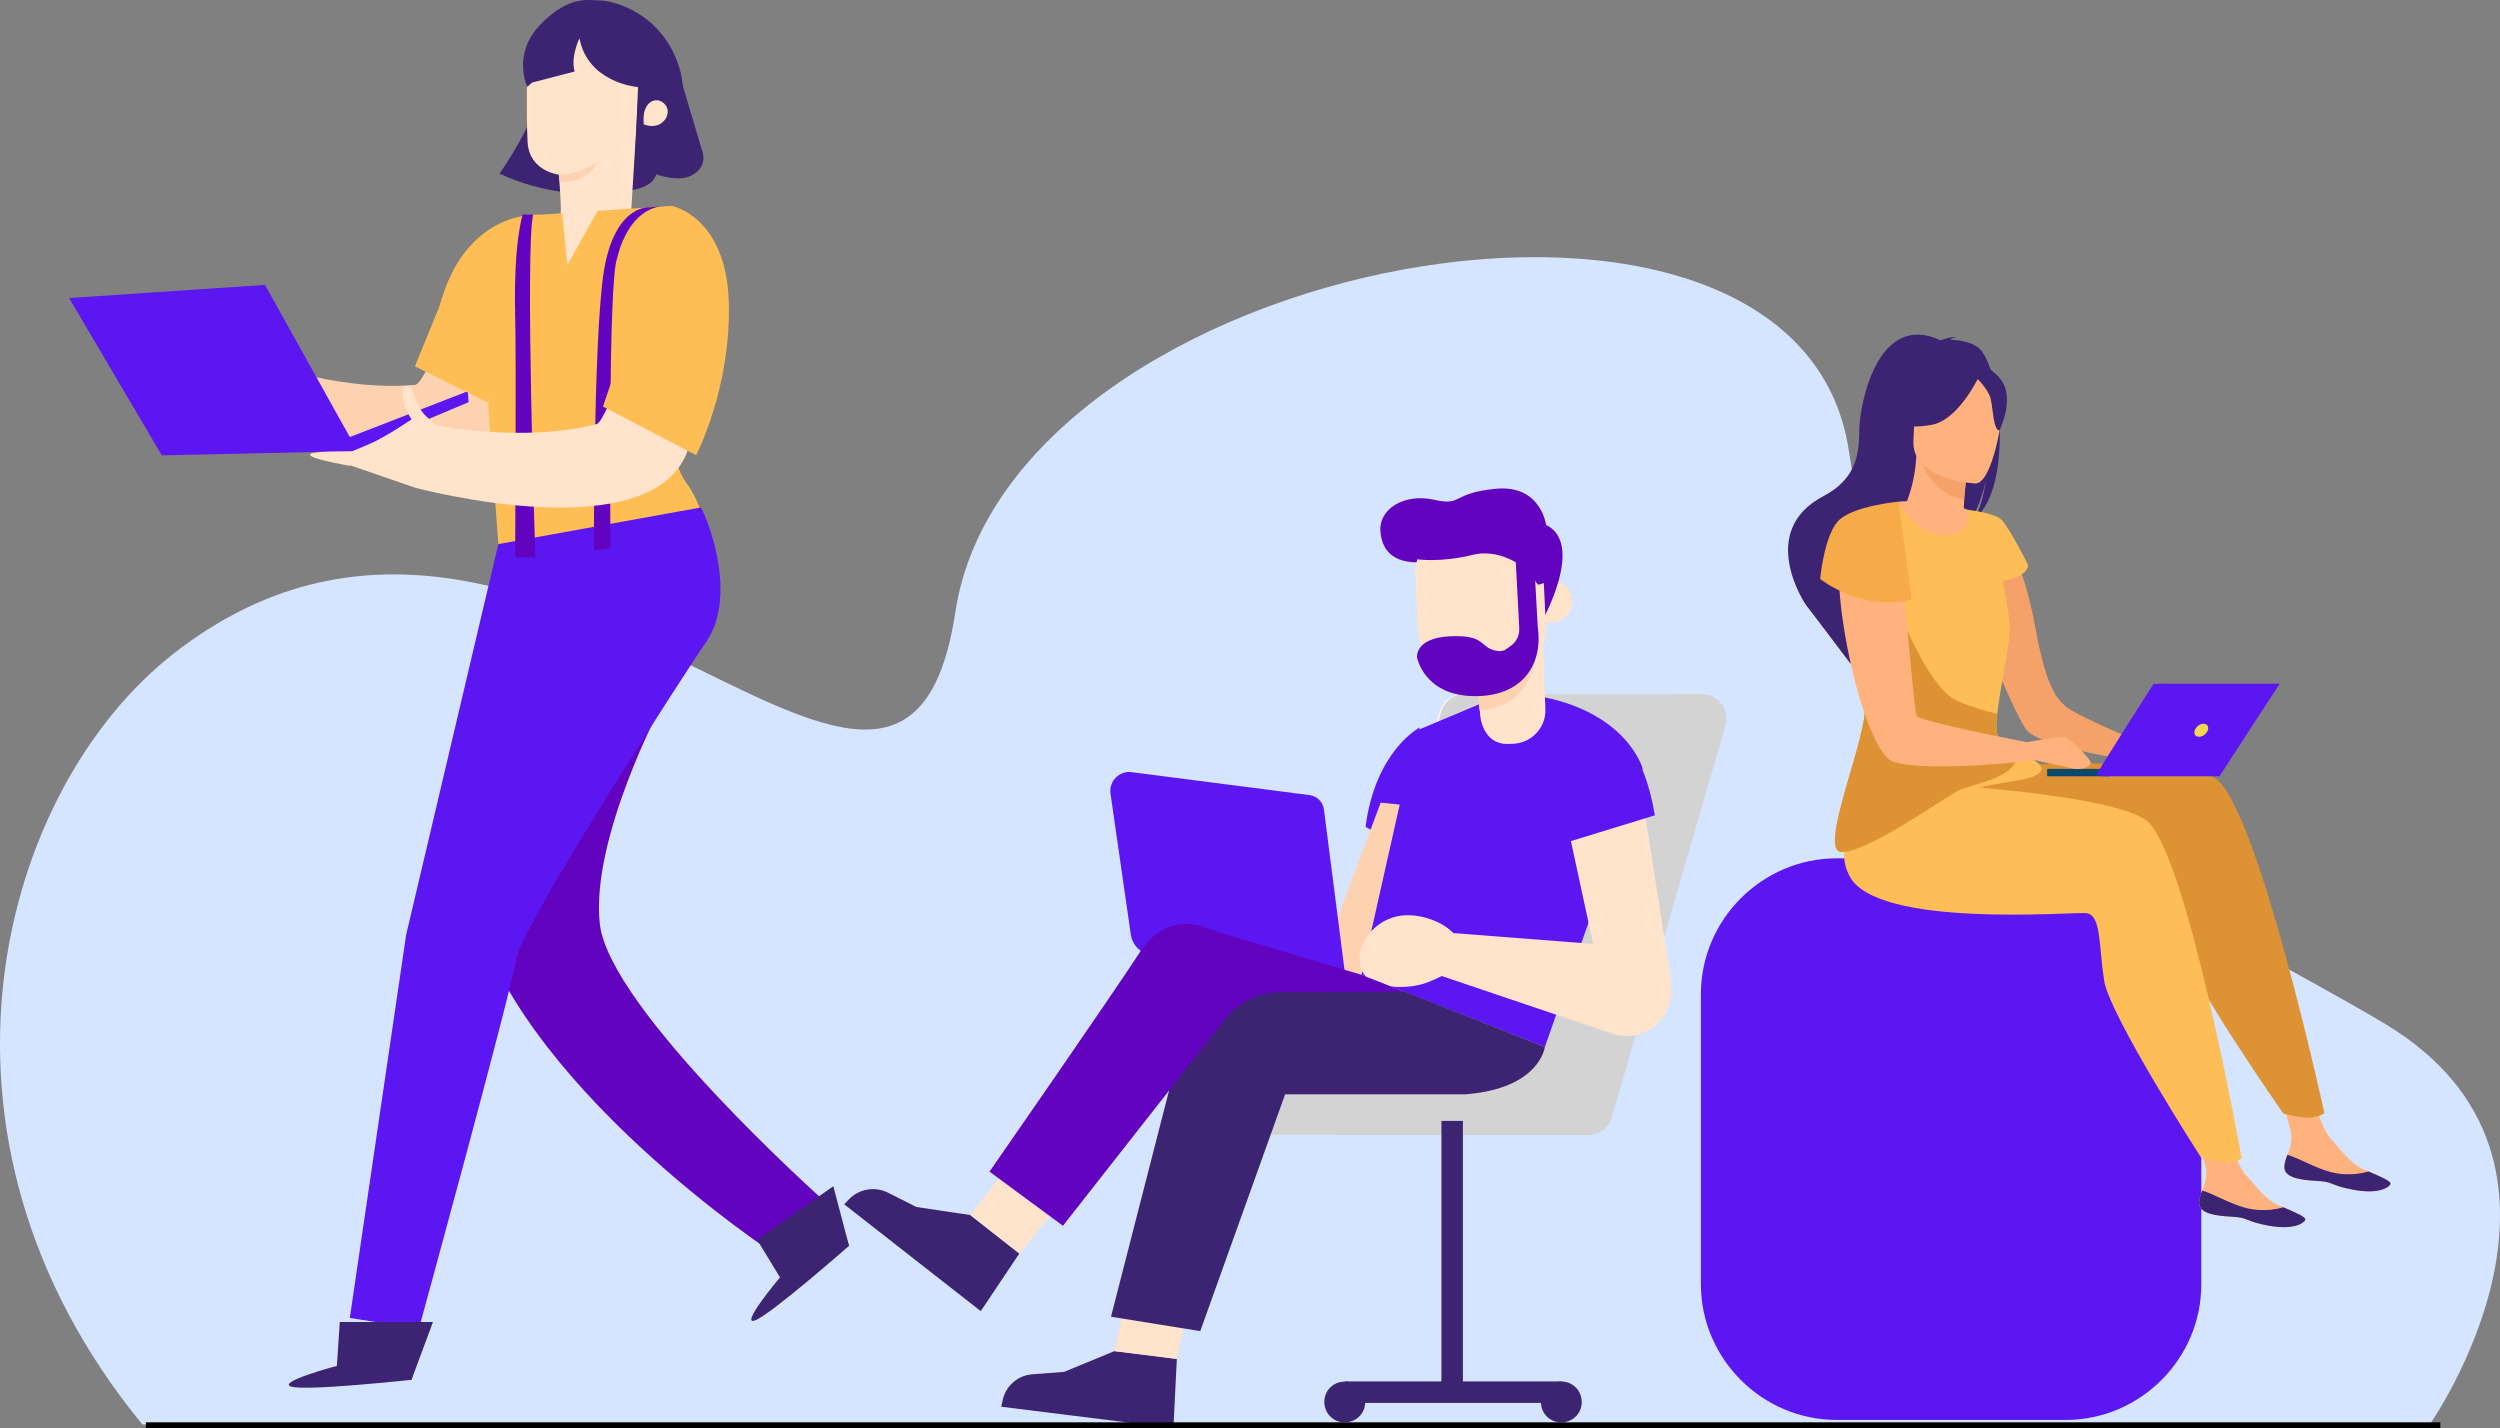
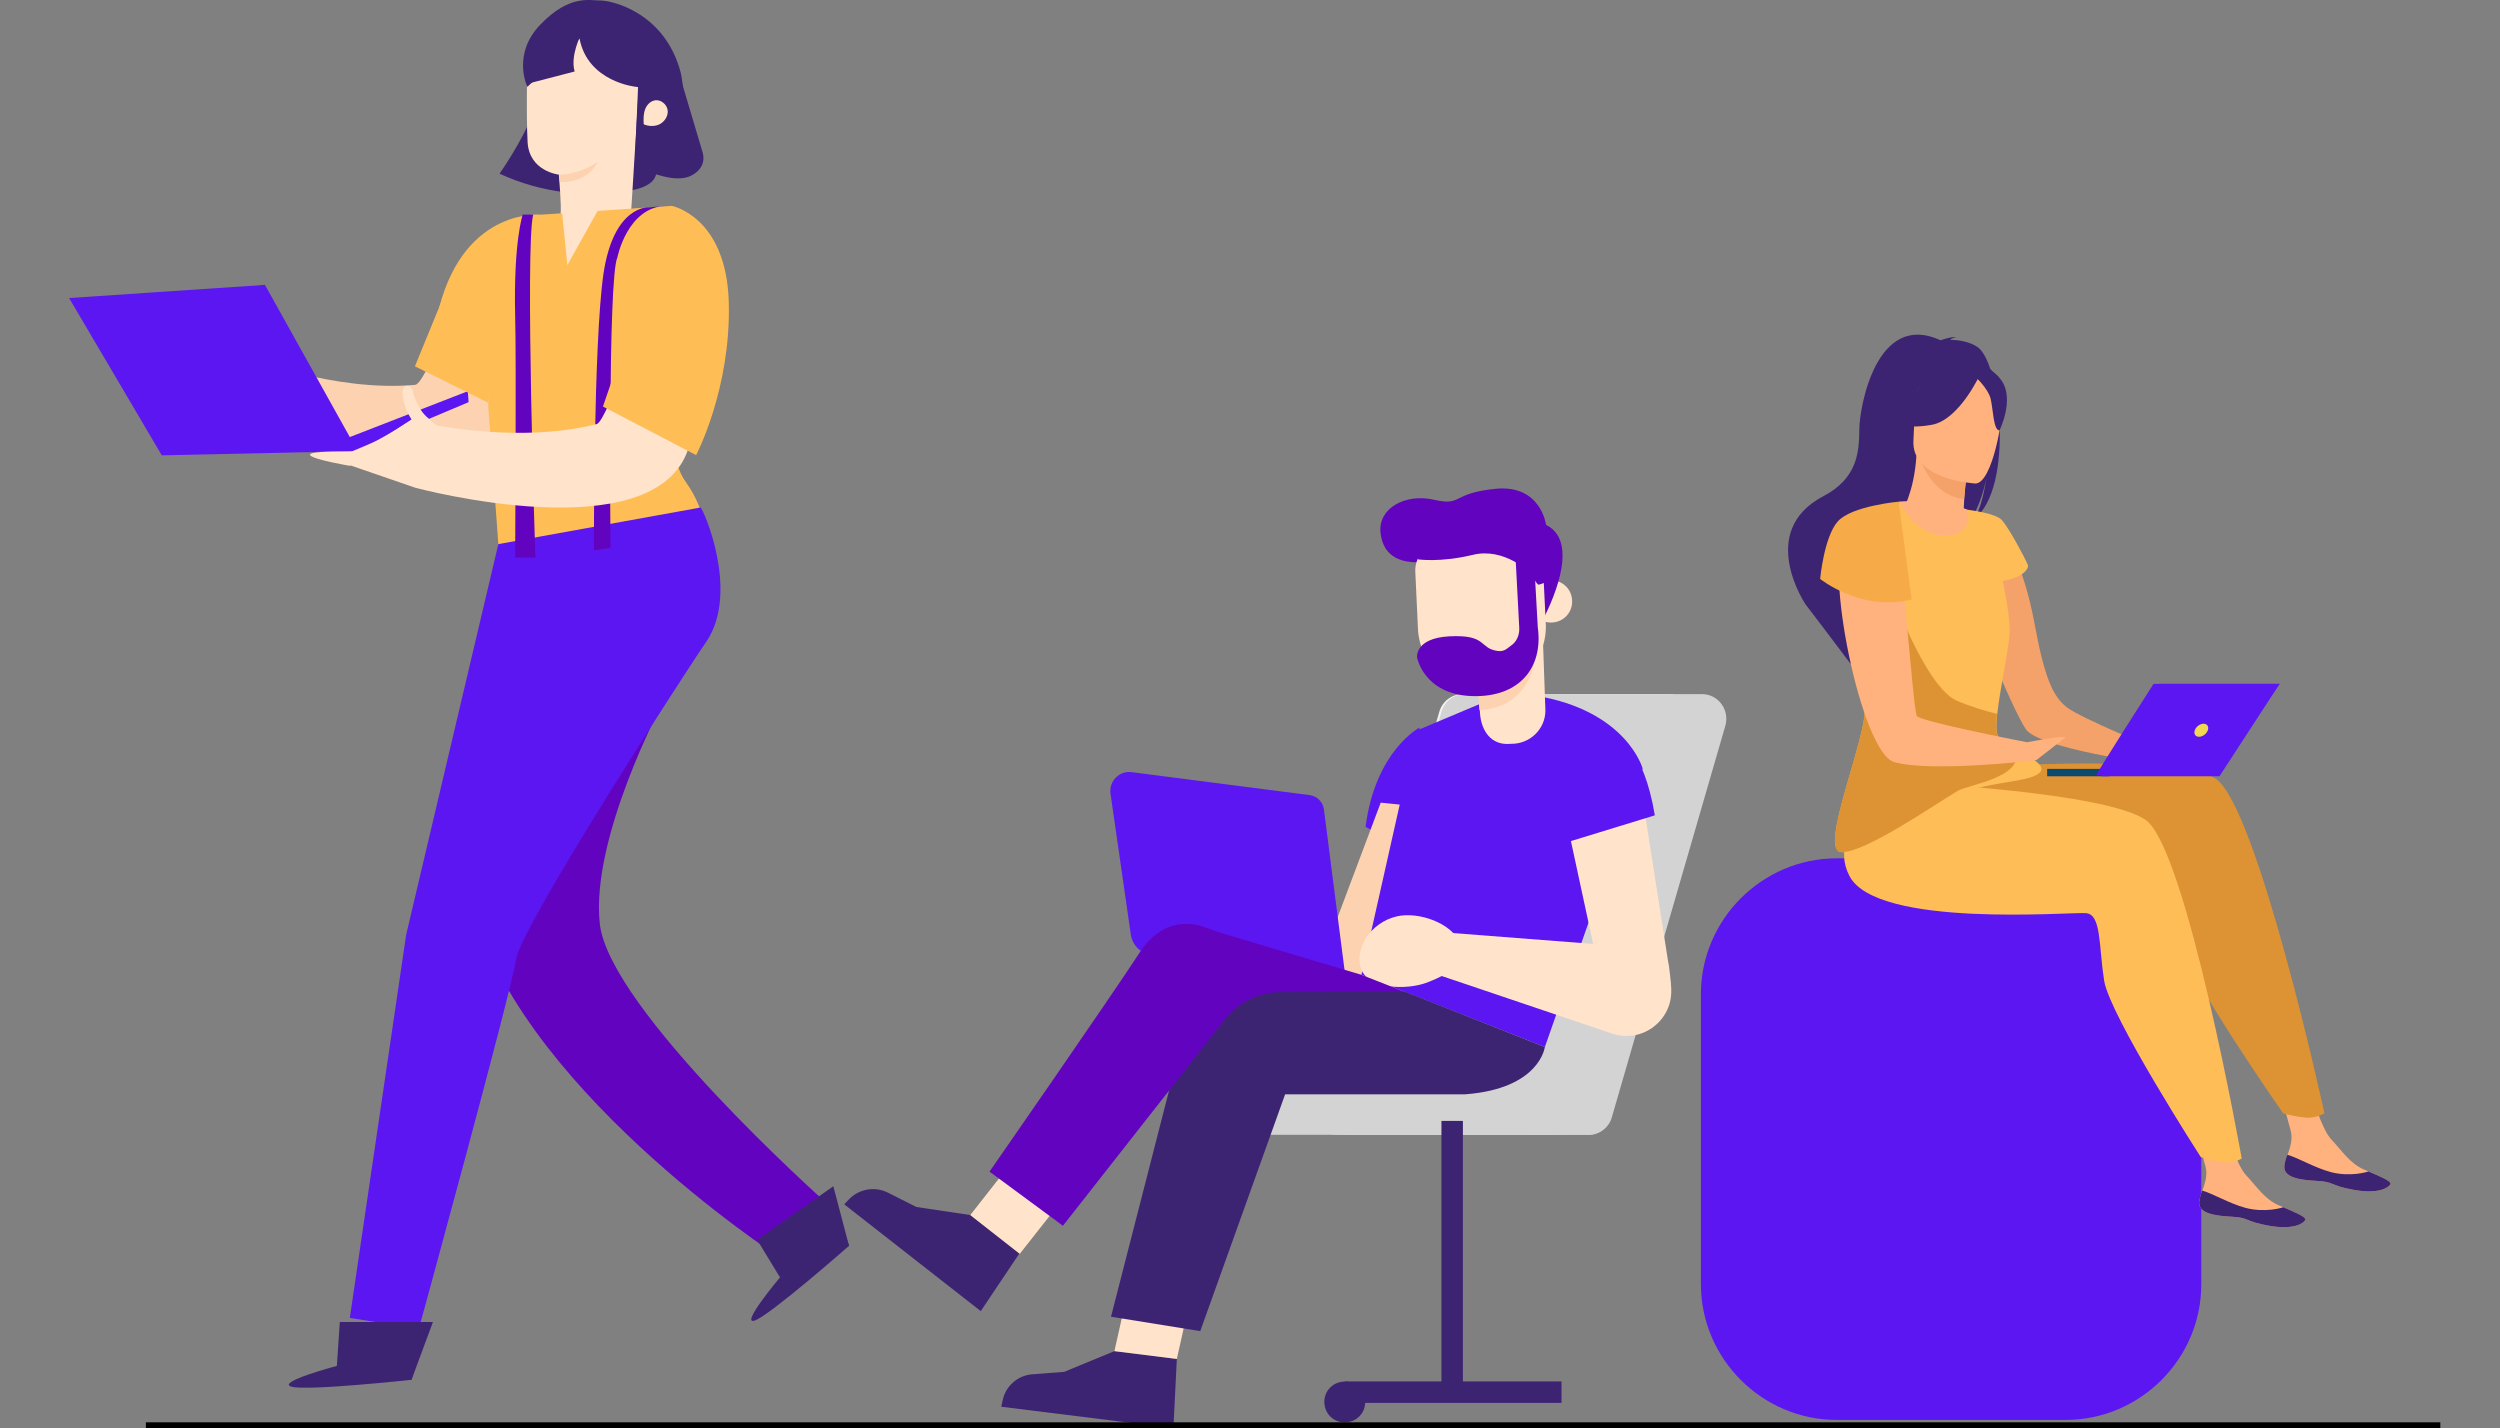
<svg xmlns="http://www.w3.org/2000/svg" id="Layer_1" data-name="Layer 1" viewBox="0 0 2510.11 1434.15">
  <rect x="0" y="0" width="2510.11" height="1434.15" fill="#808080" stroke="none" />
-   <path d="M142.94,1430.23H2439.57s185.22-263.71-44.59-402.04c-167.17-100.65-488.87-229.5-538.45-574.36-49.58-344.86-843.26-197.7-897.37,160.95-54.11,358.65-419.52-243.74-784.65,41.32C-.22,792.5-96.08,1138.9,142.94,1430.23Z" style="fill: #d5e5ff;" />
  <path d="M1626.47,835.36l8.82,12.73s4.16,8.57,14.45,21.55c2.69,3.43,5.88,6.37,9.55,8.57,4.41,2.69,10.53,6.12,14.45,7.1,4.9,.98,5.88,7.35,1.71,9.3-4.16,1.71-17.39-.73-30.12-10.53-12.73-9.55-6.86,14.69-4.65,23.75,1.96,8.82,6.86,36.73,4.65,39.67-3.18,4.16-8.33,1.22-10.04-7.59-1.71-9.06-9.06-35.51-13.71-34.04-4.65,1.22,6.12,46.52,6.12,46.52,0,0,3.92,9.3-1.47,11.02-9.55,2.94-17.63-46.03-18.12-50.69-.49-3.18-5.63-1.96-4.9,1.47,.73,3.67,11.75,44.81,2.2,47.99-7.59,2.45-6.86-40.16-13.96-47.5-7.1-7.35,2.94,32.32-4.41,34.28-2.69,.73-4.9,.98-7.35-22.77-2.45-24.24,1.47-90.6,1.47-90.6l46.03,.49" style="fill: #ffe3ca;" />
  <path d="M683.99,80.83c6.86,23.02,13.71,46.03,20.57,69.05,.98,3.18,1.96,6.37,1.71,9.55-.24,9.79-9.3,17.39-18.85,19.1-9.55,1.71-19.34-.73-28.65-3.43-2.45,9.79-14.2,13.96-24.24,15.92-44.57,8.33-91.82,2.45-132.96-16.65,17.63-25.47,32.08-52.89,42.85-82.03,35.02,1.47,70.03,3.18,105.05,4.65,6.12,.24,12.49,.49,18.36-1.47,5.88-2.2,11.02-7.1,11.51-13.22" style="fill: #3d2473;" />
  <path d="M277.52,383.72l-10.28-12s-7.35-6.12-17.87-19.83c-2.69-3.43-4.65-7.59-6.12-11.75-1.71-5.14-3.67-12-3.43-16.16,.24-5.14-5.88-7.59-8.82-3.92-2.94,3.67-3.43,17.63,2.94,32.57,6.37,14.94-16.41,3.18-24.73-1.22-8.33-4.16-34.77-15.92-38.2-14.45-4.9,2.2-3.43,7.84,5.14,12,8.57,4.16,32.81,17.87,30.61,22.04-2.45,4.16-44.56-17.63-44.56-17.63,0,0-8.33-6.12-11.26-1.22-5.39,8.82,41.38,28.89,45.79,30.61,3.18,1.22,.73,6.12-2.69,4.41-3.43-1.47-41.63-22.77-47.26-13.96-4.16,6.86,38.2,16.9,43.59,25.71,5.39,8.82-31.34-10.77-35.26-4.16-1.47,2.45-2.2,4.65,20.81,12.73,23.26,8.33,90.35,21.06,90.35,21.06l10.77-46.03" style="fill: #ff957e;" />
  <path d="M466.8,275s-38.2,110.43-49.95,111.41c-80.56,7.35-168.22-27.42-168.22-27.42l-22.04,62.2s228.21,102.11,277.18,3.67c52.16-104.31,49.46-120.72,49.46-120.72l-86.44-29.14Z" style="fill: #fcd2b1;" />
  <path d="M471.94,899.4c40.89,187.81,309.75,362.4,309.75,362.4l45.79-56.07s-216.21-192.71-225.27-278.41c-9.3-85.7,62.44-220.13,62.44-220.13l-74.44-31.59-118.27,223.8Z" style="fill: #6204bf;" />
  <path d="M562.79,215.5c1.22-7.84-1.71-40.16-1.71-40.16,0,0-29.63-3.18-31.34-32.57-1.71-29.38,0-96.97,0-96.97l53.87-26.45,59.26,44.81-9.06,146.67-71.01,4.65Z" style="fill: #ffe3ca;" />
  <path d="M638.69,87.19s-48.48-4.65-56.81-48.48l-52.4,48.48s-15.92-32.57,13.22-62.68c29.14-30.12,48.97-24,60.48-24,10.53,0,64.4,11.51,80.31,72.48,1.22,4.41,2.2,15.43,2.94,20.32l-47.75-6.12Z" style="fill: #3d2473;" />
  <path d="M561.32,175.59s19.83,.24,38.93-13.22c0,0-8.82,21.55-38.2,20.32l-.73-7.1Z" style="fill: #fcd2b1;" />
  <path d="M500.35,546.31c0,10.53,3.67,24.98,3.67,24.98l208.13,59.99s14.94-94.03-23.02-146.43c-17.39-24-13.47-57.79-6.37-86.68l24.49-98.68-32.81-92.8-131,8.82s-75.91-7.59-102.35,92.8l48.73,73.21,.49,27.67,10.04,137.12Z" style="fill: #ffbe55;" />
  <path d="M703.34,509.58c2.2,0,39.91,84.48,5.88,134.67-3.18,4.65-11.02,16.16-21.55,32.57-50.44,77.38-165.53,259.31-169.44,286-4.65,32.32-97.7,371.46-97.7,371.46l-69.3-11.02,56.56-384.68,92.56-392.27,202.99-36.73Z" style="fill: #5c16f2;" />
  <path d="M583.11,35.28s-10.77,20.81-6.12,36.48l-47.01,12.24c0-.24-10.77-59.75,53.14-48.73Z" style="fill: #3d2473;" />
  <path d="M683.99,88.91s5.39,67.58-46.77,79.58l3.43-81.54,43.34,1.96Z" style="fill: #3d2473;" />
  <polygon points="470.47 403.8 353.67 453.02 162.43 457.18 69.39 299.24 266.01 286.02 351.22 438.82 469.74 392.78 470.47 403.8" style="fill: #5c16f2;" />
  <polygon points="449.41 287.74 416.6 367.81 490.06 404.29 496.92 334.26 449.41 287.74" style="fill: #ffbe55;" />
  <polygon points="590.94 200.81 564.25 212.32 569.64 266.19 603.43 205.71 590.94 200.81" style="fill: #ffe3ca;" />
  <g>
    <path d="M338.23,1371.42s-60.97,16.16-45.79,20.81c15.18,4.65,120.72-6.86,120.72-6.86l3.43-12-78.36-1.96Z" style="fill: #3d2473;" />
    <polygon points="413.16 1385.38 434.71 1327.35 341.17 1327.35 338.23 1371.42 413.16 1385.38" style="fill: #3d2473;" />
  </g>
  <g>
    <path d="M783.14,1282.56s-40.58,48.29-25.48,43.36c15.09-4.93,94.8-75.05,94.8-75.05l-4.1-11.79-65.22,43.47Z" style="fill: #3d2473;" />
    <polygon points="852.46 1250.88 836.7 1191.01 760.19 1244.82 783.14 1282.56 852.46 1250.88" style="fill: #3d2473;" />
  </g>
  <path d="M646.28,124.17c-.24-4.9-.24-10.04,1.47-14.45,1.71-4.65,5.63-8.57,10.53-9.06,5.63-.49,11.02,4.16,12,9.55,.98,5.63-2.45,11.26-7.35,14.2-4.9,2.69-11.02,2.69-16.41,.49" style="fill: #ffe3ca;" />
  <path d="M612.98,550.23s-2.69-271.06,6.86-291.63c0,0,10.04-50.93,48.97-51.91l-17.39,1.47s-35.26-2.45-45.54,66.85c-10.04,69.3-9.55,277.43-9.55,277.43l16.65-2.2Z" style="fill: #6204bf;" />
  <path d="M537.56,559.78s-10.53-311.47-2.2-344.28h-10.53s-9.3,26.69-7.59,101.37c1.22,44.81,0,242.9,0,242.9h20.32Z" style="fill: #6204bf;" />
  <path d="M413.42,421.67s-50.93,32.32-62.2,32.08c-11.02-.24-43.1-.98-39.67,3.43,3.43,4.41,39.67,10.53,39.67,10.53l62.2-46.03Z" style="fill: #ffe3ca;" />
  <path d="M417.09,489.75s241.19,64.89,274.25-39.91c35.02-111.17,35.51-82.27,35.51-82.27l-75.66-72.97s-40.65,128.31-52.16,131.25c-63.42,16.16-135.41,5.88-160.87,1.22-2.94-2.45-6.12-5.14-10.04-8.82-3.18-2.94-5.88-6.61-7.84-10.53-2.45-4.9-5.39-11.26-5.88-15.43-.73-5.14-7.1-6.61-9.3-2.69-2.2,3.92-.73,17.87,8.08,31.59,0,0-57.54,36.97-62.2,45.79l66.11,22.77Z" style="fill: #ffe3ca;" />
  <path d="M674.44,206.69s55.09,10.53,57.3,97.21c2.2,86.68-32.81,153.04-32.81,153.04l-93.54-48.73,69.05-201.52" style="fill: #ffbe55;" />
  <path d="M1425.19,730.56s-44.32,23.26-54.11,99.66l58.52,32.08-4.41-131.74Z" style="fill: #5c16f2;" />
  <path d="M1483.47,997.7l-146.67-18.85,2.2-16.65,146.67,18.85c4.65,.49,7.84,4.65,7.1,9.3h0c-.73,4.65-4.9,7.84-9.3,7.35Z" style="fill: #f2f2f2;" />
  <path d="M1536.11,604.94c.49,11.75,10.53,20.81,22.28,20.08,11.75-.49,20.81-10.53,20.08-22.28-.49-11.75-10.53-20.81-22.28-20.08-11.51,.49-20.57,10.53-20.08,22.28Z" style="fill: #ffe3ca;" />
  <g>
    <polygon points="1386.3 805.9 1330.23 955.02 1343.45 984.16 1419.11 970.94 1440.66 811.53 1386.3 805.9" style="fill: #fcd2b1;" />
    <path d="M1562.36,1139.4h-207.89c-16.16,0-27.91-15.92-23.26-31.83l113.86-392.76c2.94-10.53,12.49-17.87,23.26-17.87h207.89c16.16,0,27.91,15.92,23.26,31.83l-113.86,392.76c-2.94,10.77-12.49,17.87-23.26,17.87Z" style="fill: #f2f2f2;" />
    <path d="M1595.17,1139.4h-238.5c-16.16,0-27.91-15.92-23.26-31.83l113.86-392.76c2.94-10.53,12.49-17.87,23.26-17.87h238.5c16.16,0,27.91,15.92,23.26,31.83l-113.86,392.76c-2.94,10.77-12.49,17.87-23.26,17.87Z" style="fill: #d3d3d3;" />
    <path d="M1595.17,1139.4h-252.7c-11.75,0-21.3-9.55-21.3-21.3h0c0-11.75,9.55-21.3,21.3-21.3h252.45c11.75,0,21.3,9.55,21.3,21.3h0c.24,11.75-9.3,21.3-21.06,21.3Z" style="fill: #d3d3d3;" />
    <path d="M1529.06,1139.4h-252.7c-11.75,0-21.3-9.55-21.3-21.3h0c0-11.75,9.55-21.3,21.3-21.3h252.45c11.75,0,21.3,9.55,21.3,21.3h0c.24,11.75-9.3,21.3-21.06,21.3Z" style="fill: #d3d3d3;" />
    <path d="M1491.84,704.28l-69.79,29.38-55.09,245.11,184.14,72.48,98.19-279.63s-15.92-58.28-107.98-73.21l-49.46,5.88Z" style="fill: #5c16f2;" />
    <path d="M1677.93,991.99c0-3.18-1.96-22.53-2.94-25.71l-30.36-194.18c-5.88-26.69-35.75-40.16-59.5-26.93-17.63,9.79-25.47,30.61-18.61,49.46l35.99,166.75,75.42,30.61Z" style="fill: #ffe3ca;" />
    <path d="M1636.55,950.61l-205.44-15.92-10.28,36.24,197.85,66.85c30.36,10.28,61.46-13.71,59.26-45.79h0c-1.47-22.04-19.1-39.67-41.38-41.38Z" style="fill: #ffe3ca;" />
    <path d="M1624.06,739.3s26.2,11.26,37.46,79.34l-92.56,28.4s-60.48-67.83,4.16-113.13l50.93,5.39Z" style="fill: #5c16f2;" />
    <path d="M1366.71,973.14c7.59,20.08,45.54,21.06,65.87,13.47,20.08-7.59,40.89-19.1,33.3-39.42-7.59-20.08-41.14-32.08-63.17-27.18-26.69,6.12-43.59,32.81-35.99,53.14Z" style="fill: #ffe3ca;" />
    <path d="M1351.29,984.16l-194.42-24.98c-11.26-1.47-20.08-10.04-21.55-21.3l-20.32-141.04c-1.71-12.49,8.82-23.26,21.3-21.55l178.5,23.02c7.59,.98,13.47,6.86,14.45,14.2l22.04,171.65Z" style="fill: #5c16f2;" />
    <path d="M1118.91,1356.59l-50.44,20.81-31.83,2.45c-14.69,.98-26.93,11.75-29.87,25.96l-1.47,6.61,172.87,21.55,3.43-69.54-62.68-7.84Z" style="fill: #3d2473;" />
    <polygon points="1181.6 1364.43 1198.49 1288.77 1136.05 1280.2 1118.91 1356.59 1181.6 1364.43" style="fill: #ffe3ca;" />
    <path d="M1551.09,1051.25s-4.9,41.87-80.07,47.5h-180.71l-85.21,237.76-89.62-14.45,89.62-349.17,205.44,22.77,140.55,55.58Z" style="fill: #3d2473;" />
    <path d="M974.2,1219.96l-54.11-8.08-28.65-14.45c-13.22-6.61-29.14-3.67-39.18,6.86l-4.65,4.9,137.12,107.25,38.69-57.79-49.22-38.69Z" style="fill: #3d2473;" />
    <polygon points="1023.9 1258.89 1070.92 1199.15 1021.46 1159.72 974.2 1219.96 1023.9 1258.89" style="fill: #ffe3ca;" />
    <path d="M1546.2,627.88c2.45-4.65,45.54-81.54,6.12-100.88,0,0-5.14-40.65-50.44-36.24-45.3,4.41-33.06,17.63-61.95,11.02-28.89-6.61-56.07,8.33-53.87,32.57,2.2,24.24,20.57,34.53,53.87,28.65,33.3-5.88,59.75-1.47,59.75-1.47l27.91,8.08,18.61,58.28Z" style="fill: #6204bf;" />
    <path d="M1551.58,711.14l-3.43-97.7-67.58,24,5.39,78.36c1.22,18.12,11.26,32.32,29.38,31.1l5.63-.24c18.12-1.71,31.83-17.39,30.61-35.51Z" style="fill: #ffe3ca;" />
    <path d="M1542.28,626.9s12.73,81.54-56.81,86.19l-3.18-38.69,59.99-47.5Z" style="fill: #fcd2b1;" />
    <path d="M1489.83,692.11h2.45c34.77-1.71,61.46-31.1,59.75-65.87l-3.43-71.01c-.49-9.06-8.08-15.92-17.14-15.43l-82.76,3.92c-15.92,.73-28.4,14.45-27.67,30.36l2.69,58.03c1.96,34.77,31.34,61.46,66.11,59.99Z" style="fill: #ffe3ca;" />
    <path d="M1521.22,551l4.16,79.09c.49,7.1-2.45,14.45-8.57,18.36-3.67,2.69-6.61,6.12-13.22,5.14-18.85-2.69-10.04-16.65-48.48-14.69-35.02,1.96-32.32,21.3-32.32,21.3,0,0,6.86,36.97,54.85,38.69,47.99,1.71,71.99-28.65,66.36-69.05l-4.65-83.5-18.12,4.65Z" style="fill: #6204bf;" />
    <path d="M1366.96,978.77l-139.33-41.63c-5.88-1.71-11.51-3.92-17.39-5.88-12-4.65-42.36-11.02-65.87,24.98-30.12,46.28-150.84,220.13-150.84,220.13l73.7,54.36,160.87-204.95c13.47-18.61,35.02-29.63,58.03-29.63l124.39-.24-43.59-17.14Z" style="fill: #6204bf;" />
    <g>
      <rect x="1350.38" y="1387.02" width="217.44" height="21.55" style="fill: #3d2473;" />
      <path d="M1370.39,1404.34c1.96,11.26-5.63,21.79-16.9,23.51-11.26,1.96-21.79-5.63-23.51-16.9-1.96-11.26,5.63-21.79,16.9-23.51,11.26-1.96,21.79,5.63,23.51,16.9Z" style="fill: #3d2473;" />
      <rect x="1447.27" y="1125.44" width="21.55" height="270.33" style="fill: #3d2473;" />
-       <path d="M1587.82,1404.34c1.96,11.26-5.63,21.79-16.9,23.51-11.26,1.96-21.79-5.63-23.51-16.9-1.96-11.26,5.63-21.79,16.9-23.51,11.26-1.96,21.79,5.63,23.51,16.9Z" style="fill: #3d2473;" />
    </g>
  </g>
  <path d="M1423.48,561.6s22.28,3.43,54.85-4.41c32.32-8.08,58.03,18.12,58.03,18.12,0,0,6.86,12,8.57,11.75,1.71-.24,11.51-4.16,11.51-4.16l-.49-36.48-23.75-18.61-65.87-2.69-38.93,8.57-3.92,27.91Z" style="fill: #6204bf;" />
  <path d="M2074,1425.67h-229.87c-74.91,0-136.36-61.45-136.36-136.36v-291.14c0-74.91,61.45-136.36,136.36-136.36h229.69c75.09,0,136.36,61.45,136.36,136.36v291.14c.18,74.91-61.27,136.36-136.18,136.36Z" style="fill: #5c16f2;" />
  <g>
    <path d="M2012.22,536.99s19.48,28.87,30.64,89.61c9.74,53.13,18.24,72.79,32.41,83.59,13.99,10.98,92.44,43.03,92.44,43.03l-5.84,13.81s-114.93-15.58-127.86-34.89c-12.93-19.13-62.16-132.64-58.26-158.85,3.9-26.21,36.48-36.3,36.48-36.3Z" style="fill: #f4a269;" />
    <path d="M2293.62,1170.81c-1.06,11.16,14.52,13.99,32.59,14.88,18.06,.89,12.57,4.6,37.37,9.03,24.79,4.43,34.71-2.3,36.48-5.67,1.59-3.01-9.92-7.61-22.14-12.93-1.59-.71-3.01-1.42-4.6-1.95-13.81-6.02-21.61-18.42-32.41-29.93-10.27-10.8-19.83-45.69-19.83-45.69l-33.65-7.26s9.39,31.35,12.75,44.8c1.95,7.79-.89,16.65-3.36,23.38-1.42,3.72-2.83,7.44-3.19,11.33Z" style="fill: #ffb27d;" />
    <path d="M2326.2,1185.68c18.06,.89,12.57,4.6,37.37,9.03,24.79,4.43,34.71-2.3,36.48-5.67,1.59-3.01-9.92-7.61-22.14-12.93l-.18,.18s-17.36,5.84-37.54,.53c-16.47-4.43-32.23-14.17-43.56-17.36-1.42,3.72-2.66,7.44-3.01,11.33-1.06,11.16,14.52,13.99,32.59,14.88Z" style="fill: #3d2473;" />
    <path d="M1958.56,771.82s223.67-16.82,265.64,9.74c42.15,26.56,109.62,336.12,109.62,336.12,0,0-4.25,3.36-13.46,4.43-8.68,.89-27.8-4.07-27.8-4.07,0,0-97.05-138.49-103.95-173.37-6.91-34.89-5.14-66.06-20.72-66.76-15.58-.89-209.5,23.55-238.9-28.16-29.4-51.71-5.14-102.89-5.14-102.89l34.71,24.97Z" style="fill: #dd9333;" />
    <path d="M2208.08,1206.76c-1.06,11.16,14.52,13.99,32.59,14.88,18.06,.89,12.57,4.6,37.37,9.03,24.79,4.43,34.71-2.3,36.48-5.67,1.59-3.01-9.92-7.61-22.14-12.93-1.59-.71-3.01-1.42-4.6-1.95-13.81-6.02-21.61-18.42-32.41-29.93-10.27-10.8-19.83-45.69-19.83-45.69l-33.65-7.26s9.39,31.35,12.75,44.8c1.95,7.79-.89,16.65-3.36,23.38-1.42,3.54-2.83,7.44-3.19,11.33Z" style="fill: #ffb27d;" />
    <path d="M2240.67,1221.63c18.06,.89,12.57,4.6,37.37,9.03,24.79,4.43,34.71-2.3,36.48-5.67,1.59-3.01-9.92-7.61-22.14-12.93l-.18,.18s-17.36,5.84-37.54,.53c-16.47-4.43-32.23-14.17-43.56-17.36-1.42,3.72-2.66,7.44-3.01,11.33-1.06,11.16,14.52,13.99,32.59,14.88Z" style="fill: #3d2473;" />
    <path d="M1914.64,785.63s198.7,9.39,239.61,37.54c41.09,28.16,96.52,340.02,96.52,340.02,0,0-4.25,3.19-13.64,3.9-8.68,.53-27.45-5.31-27.45-5.31,0,0-91.56-142.21-97.05-177.27-5.49-35.06-2.66-66.23-18.06-67.65-15.58-1.42-210.39,15.41-237.66-37.37-27.27-52.77,57.73-93.86,57.73-93.86Z" style="fill: #febd57;" />
    <path d="M1985.47,348.39c-8.85-5.84-19.83-7.08-27.45-7.26,2.13-1.95,6.02-2.48,6.02-2.48-4.78-1.06-15.58,3.01-15.58,3.01-64.46-29.93-81.46,66.94-81.64,89.61-.18,22.67-1.77,48.88-36.13,66.94-67.65,35.6-17.53,109.09-17.53,109.09,.53,.35,45.16,59.5,45.16,59.5-.53-18.42,72.25-116.17,118.3-142.03,11.87-15.05,17.53-42.68,17.89-44.98-3.36,21.96-7.97,34.18-11.87,40.91,39.67-31.52,26.21-156.73,2.83-172.31Z" style="fill: #3d2473;" />
    <path d="M1906.31,503.7s18.42-1.77,37.01,0c12.57,1.24,24.97,5.14,32.05,7.97,17.53,7.26,15.58,38.25-21.07,32.59-36.66-5.67-50.47-31.35-47.99-40.55Z" style="fill: #ffb27d;" />
    <path d="M1973.96,526.19c.18,.18,5.31,26.74-18.77,25.68-15.76-.71-49.76-19.83-46.75-33.29,1.42-6.38,13.28-23.02,15.76-61.1l2.83,.71,48.35,12.93s-2.13,15.41-3.19,29.93c-.89,12.04-.89,23.73,1.77,25.15Z" style="fill: #ffb27d;" />
    <path d="M1975.2,471.11s-2.13,15.41-3.19,29.93c-27.27-2.66-40.2-28.51-45.16-42.86l48.35,12.93Z" style="fill: #f4a269;" />
    <path d="M1922.25,452.52s-12.93-23.73-15.05-43.21c-1.59-13.99,8.85-64.82,60.03-54.01,0,0,14.88,2.48,28.33,12.93,10.63,8.32,25.86,25.68,4.78,69.42l-5.67,14.88h-72.43Z" style="fill: #3d2473;" />
    <path d="M1983.53,485.46s-64.99-3.19-62.34-43.57c2.66-40.38-3.9-68,37.54-67.65,41.62,.35,48.52,16.29,51,29.93,2.48,13.64-9.39,81.11-26.21,81.29Z" style="fill: #ffb27d;" />
    <path d="M1988.48,375.13s-20.9,46.22-48.7,51.36-38.96-2.83-38.96-2.83c0,0,21.96-15.23,28.33-43.92-.18,0,47.46-27.98,59.33-4.6Z" style="fill: #3d2473;" />
    <path d="M1983.7,378.67s12.57,11.51,15.05,21.96,2.66,31.7,8.85,31.52c0,0,15.58-31.35,1.77-50.47-14.7-20.54-25.68-3.01-25.68-3.01Z" style="fill: #3d2473;" />
    <path d="M2048.52,775.18c-5.31,6.2-21.61,8.15-39.14,11.16-13.81,2.3-28.33,5.14-38.61,11.16-23.38,13.81-99.88,60.21-122.19,58.09-8.68-.89-7.08-17.36-1.77-39.49,8.32-34.71,25.68-83.06,25.68-103.95,0-11.51,3.9-38.61,8.85-69.6,.35-2.48,.89-4.96,1.24-7.61,10.09-60.21,24.08-131.23,24.08-131.23,0,0,15.58,34,45.87,34s23.2-25.86,23.2-25.86c0,0,27.63,3.19,34.18,10.27,6.55,7.08,23.02,37.37,26.39,45.69,0,0,.71,10.63-25.5,15.58,0,0,6.38,28.69,7.08,47.82,.53,14.17-9.56,58.26-12.57,85.71-1.06,9.74-1.24,17.36,.35,20.9,1.95,4.43,8.5,8.85,15.94,13.1,14.7,8.5,33.12,16.82,26.92,24.26Z" style="fill: #febd57;" />
    <path d="M2021.6,750.74c16.82,28.51-45.51,37.19-55.78,43.21-23.38,13.81-94.92,63.58-117.41,61.45-8.68-.89-7.08-17.36-1.77-39.49,8.32-34.71,25.68-83.06,25.68-103.95,0-11.51,3.9-38.61,8.85-69.6l26.92-25.86s28.87,74.73,56.49,86.95c14.52,6.38,29.57,10.63,40.55,13.28-1.06,9.74-1.24,17.36,.35,20.9,2.13,4.43,8.68,8.85,16.12,13.1Z" style="fill: #dd9333;" />
    <rect x="2055.43" y="771.99" width="62.51" height="7.44" style="fill: #0b496f;" />
    <path d="M2104.66,778.37c.53-2.48,57.56-91.73,57.56-91.73h126.62l-63.58,89.25-120.6,2.48Z" style="fill: #5c16f2;" />
    <path d="M2109.97,779.43c.53-2.48,57.73-92.8,57.73-92.8h121.13l-60.39,92.8h-118.48Z" style="fill: #5c16f2;" />
    <path d="M2216.76,733.21c-1.24,3.54-5.14,6.55-8.85,6.55s-5.49-3.01-4.25-6.55c1.24-3.54,5.14-6.55,8.85-6.55s5.49,3.01,4.25,6.55Z" style="fill: #f2d750;" />
-     <path d="M2074.02,740.29c-3.54-1.59-30.99,3.54-38.78,4.96-24.79-4.78-106.43-21.25-110.51-26.21-4.6-6.02-14.88-189.84-26.56-192.85,0,0-23.02-13.99-45.34,12.57-22.31,26.56,15.76,216.58,48.88,226.32,36.66,10.8,142.74-1.77,142.74-1.77h0c8.68,3.01,23.91,4.6,32.05,7.26,10.63,3.54,20.19,.53,22.49-3.54,2.3-4.25-20.9-24.97-24.97-26.74Z" style="fill: #ffb27d;" />
+     <path d="M2074.02,740.29c-3.54-1.59-30.99,3.54-38.78,4.96-24.79-4.78-106.43-21.25-110.51-26.21-4.6-6.02-14.88-189.84-26.56-192.85,0,0-23.02-13.99-45.34,12.57-22.31,26.56,15.76,216.58,48.88,226.32,36.66,10.8,142.74-1.77,142.74-1.77h0Z" style="fill: #ffb27d;" />
    <path d="M1906.31,503.7s-47.28,4.25-61.1,19.83c-13.81,15.58-17.71,57.73-17.71,57.73,0,0,41.79,33.65,91.91,20.54l-13.1-98.11Z" style="fill: #f7ab48;" />
  </g>
  <rect x="146.48" y="1428.07" width="2303.7" height="6.08" />
</svg>